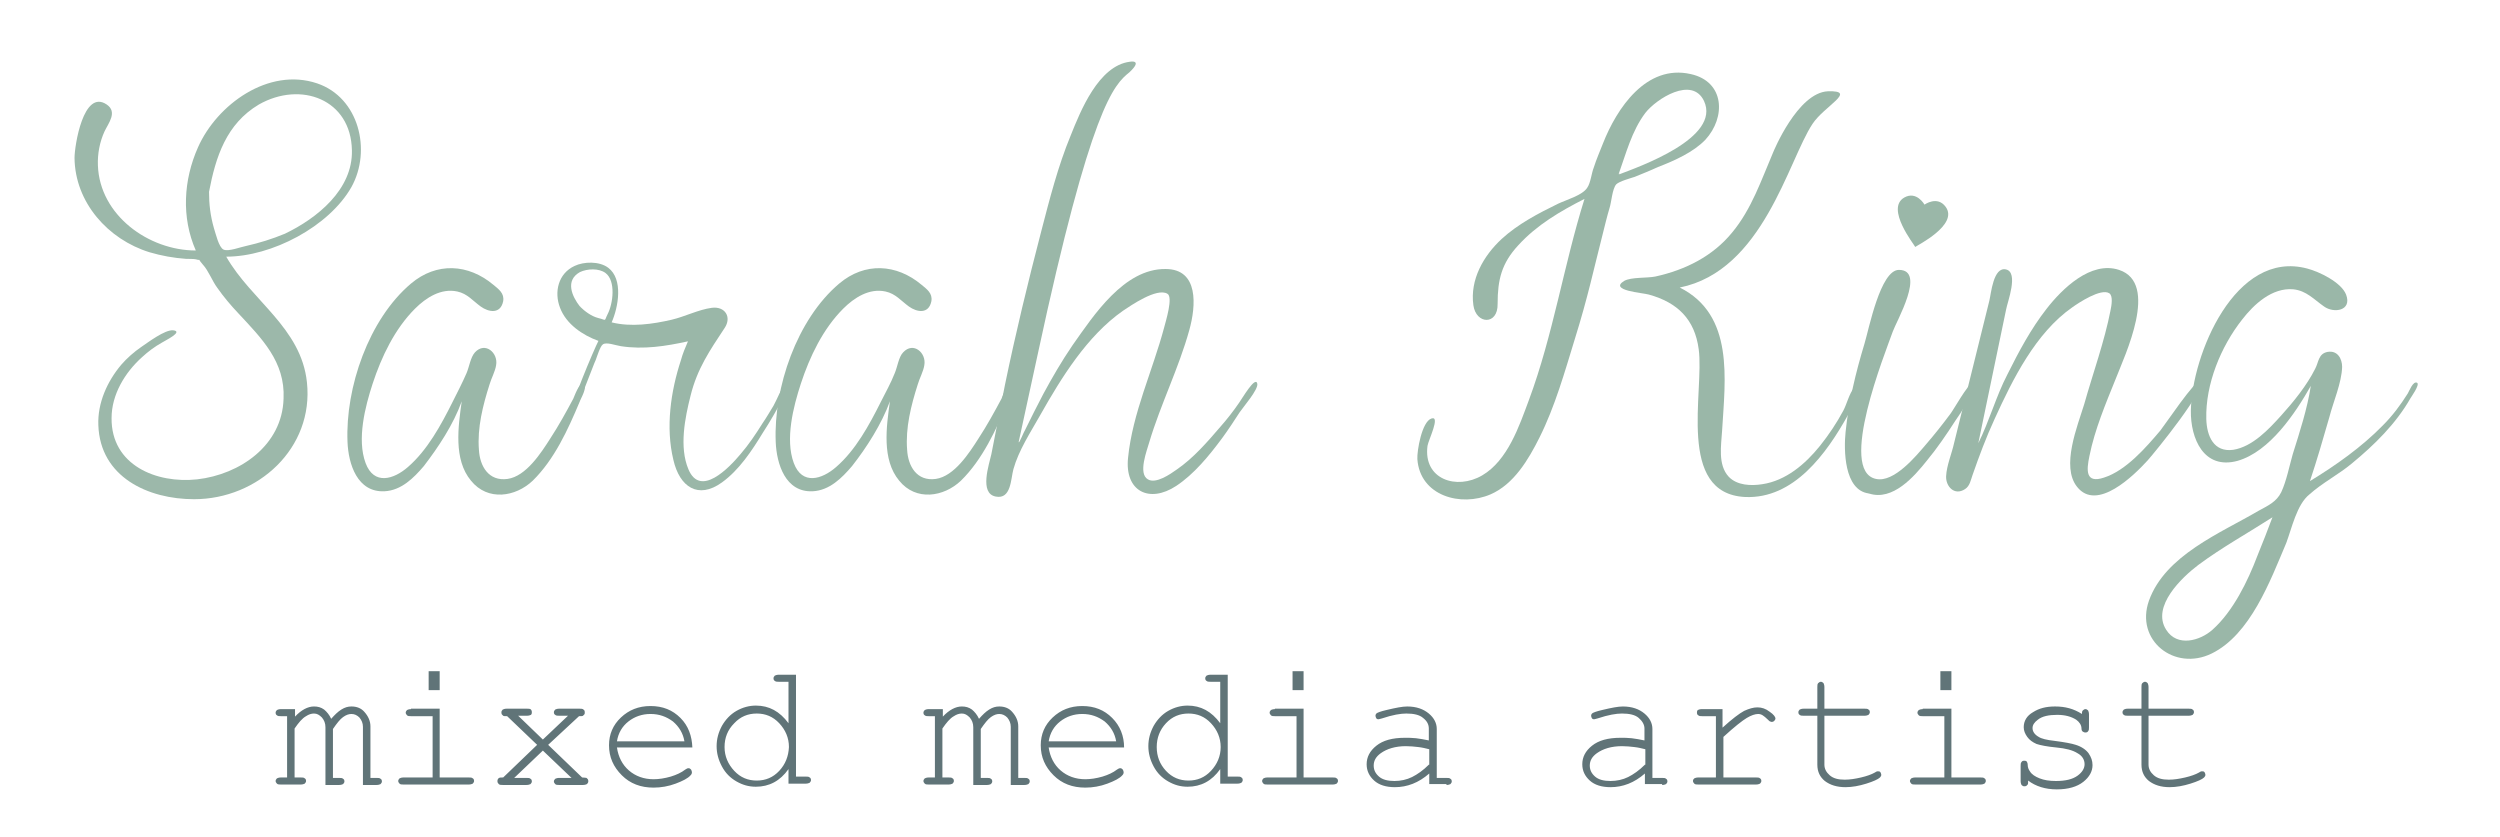
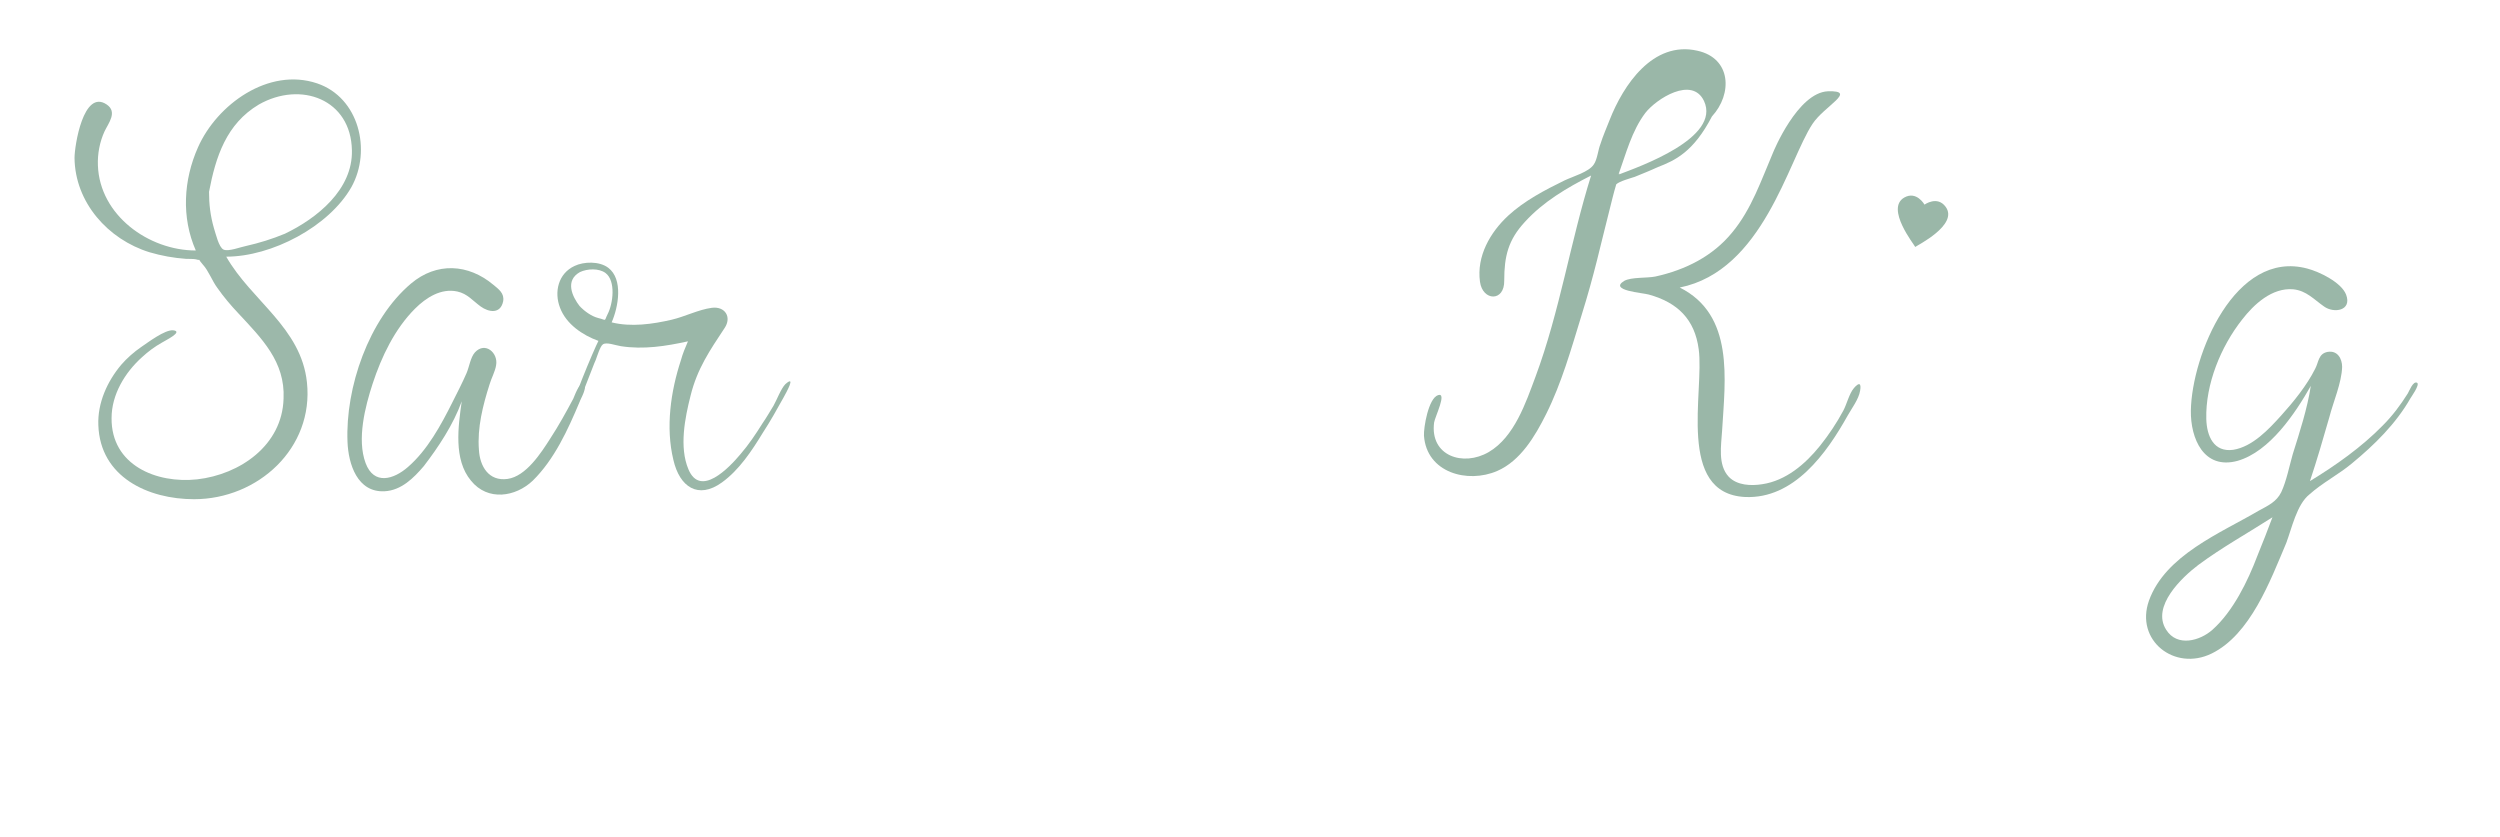
<svg xmlns="http://www.w3.org/2000/svg" version="1.1" id="Layer_1" x="0px" y="0px" viewBox="0 0 566.9 189.9" style="enable-background:new 0 0 566.9 189.9;" xml:space="preserve">
  <style type="text/css">
	.st0{fill:#9CB8AA;}
	.st1{fill:#9AB7A8;}
	.st2{fill:#607478;}
</style>
  <g>
    <path class="st0" d="M44,113.2c-10.4,0-21.3-5-21.7-16.8c-0.2-5,2-9.9,5.2-13.7c1.3-1.5,2.9-2.9,4.5-4c1.5-1,5.4-4,7.3-3.8   c2.4,0.3-2,2.4-2.6,2.8c-1.6,0.9-3.1,2-4.5,3.3c-3.9,3.5-6.9,8.5-6.9,13.8c-0.1,10.7,10.2,14.9,19.4,13.9   c9.7-1.1,19.3-7.7,19.6-18.3C64.7,82,59.3,76.7,54,71c-1.7-1.8-3.3-3.7-4.7-5.7c-1.2-1.6-2-3.9-3.3-5.3c-1.9-2.2,0.3-0.6-1.6-1.2   c-0.3-0.1-2-0.1-2.2-0.1c-2.8-0.2-5.6-0.7-8.3-1.5c-9.4-2.9-16.9-11.3-17-21.4c0-2.7,2-15.7,7.3-12.1c2.5,1.7,0.4,4.2-0.5,6.1   c-1.1,2.4-1.6,5.1-1.5,7.7c0.4,11.3,11.5,19.3,22.2,19.3c-3.3-7.5-2.8-16,0.5-23.4c4.3-9.7,16-18.2,27-14.5   c9.5,3.2,12.4,15.2,7.8,23.5c-5.1,9-18.1,15.8-28.4,15.8c5.7,10,17,16.1,18.3,28.5C71.2,101.6,58.5,113.2,44,113.2L44,113.2z    M47.4,43.5c0,2.8,0.3,5.4,1.1,8.2c0.4,1.2,1.1,4.4,2.2,4.9c1.1,0.5,3.9-0.6,5-0.8c3.1-0.7,6-1.6,8.9-2.8   c7.3-3.5,15.4-10,15.2-18.9c-0.2-11.6-11.6-15.8-21.1-10.4C51.3,28.1,48.9,35.6,47.4,43.5C47.4,44.1,47.4,43.1,47.4,43.5L47.4,43.5   z" />
    <path class="st1" d="M96.1,105.7c-2.3,2.7-5.1,5.5-8.9,5.7c-6.2,0.3-8.2-6.2-8.4-11.2c-0.5-12.3,4.8-27.8,14.4-35.9   c5.8-4.9,13-4.5,18.7,0.3c1.2,1,2.5,1.9,2.2,3.7c-0.6,3-3.3,2.5-5.1,1.2c-1.8-1.3-3-2.9-5.3-3.4c-3.7-0.8-7.1,1.4-9.6,3.9   c-4.6,4.6-7.6,10.9-9.6,17c-1.7,5.2-3.6,12.6-1.6,18c1.9,5.1,6.4,3.7,9.6,0.9c4.4-3.8,7.5-9.5,10.1-14.7c1.1-2.2,2.2-4.3,3.2-6.6   c0.6-1.4,0.9-3.6,1.9-4.7c2.3-2.5,5.3,0.1,4.8,2.9c-0.2,1.4-1.1,3-1.5,4.4c-1.5,4.7-2.8,9.8-2.4,14.8c0.2,3.7,2.2,7.2,6.5,6.6   c4.2-0.6,7.6-5.9,9.7-9.2c1.9-2.9,3.6-6,5.2-9c0.2-0.4,1.4-3.9,2.3-3.3c1,0.7-0.6,3.2-0.9,4.1c-2.6,6.2-5.7,13-10.6,17.8   c-3.9,3.7-10.2,4.7-14,0c-4-4.8-2.9-12.3-2.1-18C102.8,96.3,99.4,101.4,96.1,105.7C96.1,105.7,96.7,104.9,96.1,105.7   C95.8,106.1,96.8,104.8,96.1,105.7L96.1,105.7z" />
    <path class="st1" d="M154.4,81.7c0.4-1.5,1-2.9,1.6-4.3c-5,1.1-10.1,1.9-15.2,1.1c-1.3-0.2-3.3-1-4.1-0.4c-0.6,0.4-1.3,2.7-1.6,3.5   c-0.5,0.9-4.8,13.1-5.6,12.5c-0.8-0.8,5.3-15.1,6.2-16.8c-3.6-1.3-7.3-3.8-8.7-7.5c-1.4-3.6-0.4-7.8,3.3-9.5c2.1-1,5.6-1.1,7.6,0.4   c3.5,2.6,2.3,9,0.8,12.4c4.4,1.1,9.3,0.4,13.6-0.6c3-0.7,6.1-2.3,9.1-2.7c3-0.4,4.6,2.1,2.9,4.6c-3.3,5-6.2,9.2-7.7,15.3   c-1.3,5.1-2.6,11.7-0.5,16.7c2.7,6.5,9.2-0.3,11.8-3.4c1.9-2.2,3.5-4.6,5-7c0.9-1.3,1.7-2.7,2.5-4c0.7-1.2,1.7-3.9,2.7-4.9   c2.5-2.2,0.2,1.9-0.4,3c-1.5,2.7-3,5.4-4.7,8c-2.5,4.1-5.4,8.5-9.3,11.3c-5.4,3.9-9.6,1-11-5.1C150.9,96.9,152.1,88.7,154.4,81.7   C154.5,81.2,154.3,82.1,154.4,81.7L154.4,81.7z M131.5,69.5c1.1,1.1,2.6,2.2,4.1,2.6c2.1,0.5,1.3,0.9,2.2-0.9   c1.2-2.3,1.9-7.5-0.5-9.3c-1.5-1.1-4.1-1-5.8-0.2C128.1,63.6,129.7,67.2,131.5,69.5C132,70,131.3,69.2,131.5,69.5L131.5,69.5z" />
-     <path class="st1" d="M193.2,105.7c-2.3,2.7-5.1,5.5-8.9,5.7c-6.2,0.3-8.2-6.2-8.4-11.2c-0.5-12.3,4.8-27.8,14.4-35.9   c5.8-4.9,13-4.5,18.7,0.3c1.2,1,2.5,1.9,2.2,3.7c-0.6,3-3.3,2.5-5.1,1.2s-3-2.9-5.3-3.4c-3.7-0.8-7.1,1.4-9.6,3.9   c-4.6,4.6-7.6,10.9-9.6,17c-1.7,5.2-3.6,12.6-1.6,18c1.9,5.1,6.4,3.7,9.6,0.9c4.4-3.8,7.5-9.5,10.1-14.7c1.1-2.2,2.3-4.3,3.2-6.6   c0.6-1.4,0.9-3.7,1.9-4.7c2.3-2.5,5.3,0.1,4.8,2.9c-0.2,1.4-1.1,3-1.5,4.4c-1.5,4.7-2.8,9.8-2.4,14.8c0.2,3.7,2.2,7.2,6.5,6.6   c4.2-0.6,7.6-5.9,9.7-9.2c1.9-2.9,3.6-6,5.2-9c0.2-0.4,1.4-3.9,2.3-3.3c1,0.7-0.6,3.2-0.9,4.1c-2.6,6.2-5.7,13-10.6,17.8   c-3.9,3.7-10.2,4.7-14,0c-4-4.8-2.9-12.3-2.1-18C199.9,96.2,196.5,101.5,193.2,105.7C192.8,106.1,193.9,104.8,193.2,105.7   L193.2,105.7z" />
-     <path class="st1" d="M235.3,80.4c-1.4,6.6-2.9,13.2-4.3,19.8c0,0.7,1.2-2.4,1.5-2.8c1.3-2.7,2.7-5.4,4.1-8.1c2-3.7,4.2-7.5,6.6-11   c4.8-6.8,11.7-17.4,21.1-17.3c7.6,0,6.9,8.4,5.4,13.8c-2.4,8.7-6.5,16.8-9.1,25.5c-0.5,1.8-2.6,7.1-0.3,8.4   c1.8,1.1,5.1-1.2,6.5-2.2c3.8-2.6,7-6.3,10-9.8c1.5-1.7,2.9-3.5,4.2-5.4c0.6-0.8,3.7-6.2,4.1-4.3c0.3,1.3-3.2,5.3-4,6.5   c-1.3,2-2.6,4-4,5.9c-2.9,3.9-6.3,8.1-10.4,10.8c-6.1,4-11.7,1.2-10.9-6.4c1-10.1,5.6-19.8,8.2-29.6c0.3-1.2,2.1-6.9,0.7-7.6   c-2.4-1.4-8.3,2.7-10.1,3.9c-8.1,5.7-13.9,15.1-18.7,23.6c-2.2,3.9-4.9,8-6.1,12.3c-0.6,2.2-0.5,6.9-4,6.2c-3.8-0.7-1.5-7.3-1-9.6   c1-5.3,2.1-10.5,3.1-15.8c2.4-11.6,5.2-23.2,8.2-34.7c1.9-7.3,3.8-14.8,6.7-21.8c2.2-5.5,6.3-15.8,13.4-16.7c0,0,3.1-0.6-0.1,2.4   C252.6,19.2,247.4,24.1,235.3,80.4L235.3,80.4z" />
    <path class="st1" d="M411,28.1c-5.5,8.3-11.2,33.3-30.1,37.1c12.4,6.2,10.3,20.8,9.6,32.5c-0.2,3.3-1,7.7,1.5,10.4   c1.9,2,5.1,2.1,7.6,1.7c5.4-0.8,9.8-4.6,13.1-8.7c2-2.5,3.8-5.2,5.3-8c0.8-1.5,1.3-3.8,2.4-5.1c1.2-1.4,1.7-1.1,1.4,0.6   c-0.3,1.9-1.9,4-2.8,5.6c-4.8,8.6-12.2,19-23.3,18.5c-15.6-0.8-9.2-23.9-10.5-33.5c-0.9-6.8-4.8-10.6-11.3-12.4   c-1.3-0.4-9.2-0.9-5.6-3.1c1.6-0.9,5.2-0.6,7.1-1c6.8-1.5,13-4.6,17.4-10c4.4-5.3,6.6-11.9,9.3-18.2c0,0,5.5-13.5,12.4-13.8   C421.3,20.5,413.7,24,411,28.1L411,28.1z" />
-     <path class="st1" d="M423.8,111.9c-5.7-0.7-5.7-10-5.3-13.9c0.7-6.9,2.3-13.5,4.3-20.1c1-3.3,3.6-16.7,7.8-16.7   c6.2,0-0.6,11.7-1.4,14c-1.7,4.8-12.5,31.6-3.8,33.4c4.1,0.9,9.1-5.2,11.4-7.9c1.9-2.2,3.8-4.6,5.5-6.9c0.7-0.9,4-6.8,4.8-6.7   c1.9,0.2-3,7.3-3.7,8.3c-2,3.1-4.1,6.2-6.5,9.1C434.1,108,429.2,113.7,423.8,111.9C423.3,111.8,424.4,112.1,423.8,111.9   L423.8,111.9z" />
-     <path class="st1" d="M478.6,70.3c0.2-1,0.6-3.2-0.3-3.8c-1.9-1.2-7,2.2-8.4,3.2c-8.3,5.8-13.5,16.3-17.6,25.3   c-1.9,4.1-3.5,8.4-5,12.7c-0.4,1.1-0.6,2.5-1.7,3.2c-2.4,1.6-4.4-0.6-4.3-2.9c0.1-2.4,1.3-5.2,1.8-7.5c2.7-10.8,5.3-21.5,8-32.3   c0.4-1.6,0.9-7.8,3.8-7.1s0.3,7.4,0,9.1c-2.1,10.1-4.2,20.2-6.3,30.3c2.5-5,4-10.6,6.6-15.6c2.6-5.2,5.3-10.3,8.9-14.9   c3.5-4.5,10-10.9,16.4-8.8c9.2,3,1.3,19.4-0.7,24.6c-2.3,5.7-4.8,11.6-6,17.6c-0.7,3.3-0.9,6.3,3.3,4.9c5-1.6,9.5-6.8,12.8-10.7   c0.9-1.1,8-11.7,9.1-11.3c1.6,1.6-10.3,16.2-12,18.1c-3.1,3.4-11.5,11.7-16,6c-3.7-4.6,0.1-13.8,1.6-18.7   C474.6,84.6,477.2,77.5,478.6,70.3C478.6,70,478.5,71,478.6,70.3L478.6,70.3z" />
    <path class="st1" d="M518.4,123.2c-3.6,8.5-8.1,20.7-16.9,25c-8.4,4.1-17.4-3-14.2-12c3.7-10.3,16.2-15.3,24.9-20.4   c2.2-1.2,4-2,5.1-4.2c1.2-2.6,1.8-5.8,2.6-8.6c1.6-5.1,3.3-10.3,4.1-15.5c-3.5,6.2-9.3,14.9-16.6,17c-7.7,2.1-10.7-5.1-10.6-11.4   c0.2-12.5,10-36.6,26.4-32.2c2.7,0.7,7.7,3.1,8.8,5.9c1.4,3.7-2.8,4.3-5,2.7c-2.3-1.6-4-3.6-7-3.9c-4.8-0.4-8.9,3.4-11.6,6.9   c-4.8,6.1-8.3,14.6-8.1,22.5c0.1,3.9,1.7,7.6,6.1,7c4.4-0.7,8.1-4.7,10.9-7.8c2.8-3.1,5.8-6.8,7.7-10.6c0.8-1.5,0.7-3.4,2.8-3.8   c2.3-0.4,3.3,1.6,3.3,3.4c-0.1,3.6-2,7.9-2.9,11.4c-1.4,4.9-2.8,9.7-4.4,14.5c5.9-3.6,11.7-7.7,16.5-12.6c2.2-2.2,4-4.6,5.7-7.3   c0.3-0.5,1.2-2.9,2.1-2.4c0.7,0.4-1.4,3.3-1.5,3.5c-3.3,5.8-8.2,10.6-13.3,14.8c-3,2.5-6.7,4.4-9.6,7   C520.8,114.4,519.7,119.8,518.4,123.2C517.7,124.8,519.1,121.4,518.4,123.2L518.4,123.2z M511.9,126c1.2-2.9,2.3-5.8,3.4-8.7   c-5.6,3.6-11.4,6.8-16.8,10.8c-3.7,2.8-10.7,9.4-7.3,14.7c2.5,4,7.7,2.5,10.5,0C506.4,138.6,509.7,131.8,511.9,126   C512.2,125.3,511.6,126.8,511.9,126L511.9,126z" />
-     <path class="st1" d="M375.9,37.9c-1.7,0.8-3.5,1.5-5.2,2.2c-0.9,0.3-3.5,1-4.2,1.7c-0.9,1-1.1,4.1-1.5,5.3c-0.6,2-1.1,4.1-1.6,6.1   c-2,7.8-3.3,14.1-6.3,23.7c-2.3,7.5-4.5,15.3-8,22.3c-2.5,5-5.8,10.6-11.1,12.9c-6.7,2.9-16,0.4-16.6-8c-0.1-1.8,1-8.5,3.2-9.2   c2.1-0.7-0.7,4.9-0.9,6.2c-1,7.6,6.6,10.1,12.4,6.7s8.4-11.2,10.6-17.1c5.5-14.8,7.9-30.6,12.6-45.6c-5.5,2.8-10.8,5.9-15,10.5   c-3.8,4.1-4.7,7.8-4.7,13.3c0.1,4.9-4.9,4.7-5.5,0.3c-0.8-5.8,2.3-11.2,6.4-15c3.7-3.4,8.3-5.8,12.8-8c1.9-0.9,5.5-1.9,6.6-3.6   c0.8-1.1,1-3.4,1.5-4.6c0.6-1.9,1.4-3.7,2.1-5.5c3.1-7.9,9.8-18,19.9-15.7c7.7,1.7,8,9.8,3.3,14.9C384,34.5,379.8,36.4,375.9,37.9   C374.8,38.4,376.4,37.7,375.9,37.9L375.9,37.9z M367,39.6c4.7-1.8,23.3-8.3,19.4-16.7c-2.7-5.7-10.8-0.5-13.3,2.7   C370,29.7,368.7,34.9,367,39.6C367.4,39.5,367.2,39.1,367,39.6L367,39.6z" />
+     <path class="st1" d="M375.9,37.9c-1.7,0.8-3.5,1.5-5.2,2.2c-0.9,0.3-3.5,1-4.2,1.7c-0.6,2-1.1,4.1-1.6,6.1   c-2,7.8-3.3,14.1-6.3,23.7c-2.3,7.5-4.5,15.3-8,22.3c-2.5,5-5.8,10.6-11.1,12.9c-6.7,2.9-16,0.4-16.6-8c-0.1-1.8,1-8.5,3.2-9.2   c2.1-0.7-0.7,4.9-0.9,6.2c-1,7.6,6.6,10.1,12.4,6.7s8.4-11.2,10.6-17.1c5.5-14.8,7.9-30.6,12.6-45.6c-5.5,2.8-10.8,5.9-15,10.5   c-3.8,4.1-4.7,7.8-4.7,13.3c0.1,4.9-4.9,4.7-5.5,0.3c-0.8-5.8,2.3-11.2,6.4-15c3.7-3.4,8.3-5.8,12.8-8c1.9-0.9,5.5-1.9,6.6-3.6   c0.8-1.1,1-3.4,1.5-4.6c0.6-1.9,1.4-3.7,2.1-5.5c3.1-7.9,9.8-18,19.9-15.7c7.7,1.7,8,9.8,3.3,14.9C384,34.5,379.8,36.4,375.9,37.9   C374.8,38.4,376.4,37.7,375.9,37.9L375.9,37.9z M367,39.6c4.7-1.8,23.3-8.3,19.4-16.7c-2.7-5.7-10.8-0.5-13.3,2.7   C370,29.7,368.7,34.9,367,39.6C367.4,39.5,367.2,39.1,367,39.6L367,39.6z" />
    <path class="st1" d="M441.2,46.9c-1.9-2.6-4.8-0.5-4.8-0.5s-1.8-3.2-4.6-1.6c-4.3,2.5,2.3,10.7,2.5,11.2   C434.6,55.7,444.2,51,441.2,46.9L441.2,46.9z" />
-     <path class="st2" d="M63.7,160.8c-0.4,0-0.7,0.1-0.9,0.2c-0.2,0.2-0.3,0.4-0.3,0.6c0,0.3,0.1,0.5,0.3,0.6c0.2,0.2,0.5,0.2,0.9,0.2   h1.4v13.9h-1.4c-0.4,0-0.7,0.1-0.9,0.2c-0.2,0.2-0.3,0.4-0.3,0.6c0,0.2,0.1,0.4,0.3,0.6c0.2,0.2,0.5,0.2,0.9,0.2h4.5   c0.4,0,0.7-0.1,0.9-0.2c0.2-0.2,0.3-0.4,0.3-0.6c0-0.3-0.1-0.5-0.3-0.6c-0.2-0.2-0.5-0.2-0.9-0.2h-1.4v-11.1   c0.9-1.3,1.7-2.3,2.6-2.8c0.6-0.4,1.2-0.6,1.8-0.6c0.7,0,1.2,0.3,1.8,0.9c0.5,0.6,0.8,1.3,0.8,2.2V178h3.1c0.4,0,0.7-0.1,0.9-0.2   c0.2-0.2,0.3-0.4,0.3-0.6c0-0.3-0.1-0.5-0.3-0.6c-0.2-0.2-0.5-0.2-0.9-0.2h-1.4v-11.1c0.9-1.3,1.6-2.2,2.3-2.7   c0.7-0.5,1.3-0.7,1.9-0.7c0.7,0,1.3,0.3,1.8,0.8c0.5,0.6,0.8,1.3,0.8,2.1V178h3.1c0.4,0,0.7-0.1,0.9-0.2c0.2-0.2,0.3-0.4,0.3-0.6   c0-0.3-0.1-0.5-0.3-0.6c-0.2-0.2-0.5-0.2-0.9-0.2H84v-11.7c0-1.2-0.5-2.3-1.4-3.3c-0.7-0.8-1.7-1.2-2.9-1.2c-0.8,0-1.5,0.2-2.3,0.7   s-1.5,1.2-2.3,2.1c-0.4-0.9-1-1.6-1.6-2.1c-0.7-0.5-1.4-0.7-2.3-0.7c-1.4,0-2.9,0.8-4.3,2.3v-1.7H63.7L63.7,160.8z M97.2,152.2v4.3   h2.5v-4.3H97.2L97.2,152.2z M93.2,160.8c-0.4,0-0.7,0.1-0.9,0.2c-0.2,0.2-0.3,0.4-0.3,0.6c0,0.2,0.1,0.4,0.3,0.6   c0.2,0.2,0.5,0.2,0.9,0.2h4.9v13.9h-6.6c-0.4,0-0.7,0.1-0.9,0.2c-0.2,0.2-0.3,0.4-0.3,0.6c0,0.2,0.1,0.4,0.3,0.6   c0.2,0.2,0.5,0.2,0.9,0.2h14.8c0.4,0,0.7-0.1,0.9-0.2c0.2-0.2,0.3-0.4,0.3-0.6c0-0.3-0.1-0.5-0.3-0.6c-0.2-0.2-0.5-0.2-0.9-0.2   h-6.6v-15.6h-6.5V160.8z M131.3,162.4c0.5,0,0.8,0,0.9-0.1c0.1-0.1,0.2-0.2,0.3-0.3s0.1-0.3,0.1-0.5c0-0.3-0.1-0.5-0.3-0.6   c-0.2-0.2-0.5-0.2-0.9-0.2h-4.6c-0.4,0-0.7,0.1-0.9,0.2c-0.2,0.2-0.3,0.4-0.3,0.6c0,0.3,0.1,0.5,0.3,0.6c0.2,0.2,0.5,0.2,0.9,0.2h2   l-5.7,5.4l-5.6-5.4h2c0.4,0,0.7-0.1,0.9-0.2c0.2-0.2,0.2-0.4,0.2-0.6c0-0.3-0.1-0.5-0.2-0.6c-0.2-0.2-0.5-0.2-0.9-0.2h-4.6   c-0.4,0-0.7,0.1-0.9,0.2c-0.2,0.2-0.3,0.4-0.3,0.6c0,0.2,0,0.3,0.1,0.5c0.1,0.1,0.2,0.2,0.3,0.3c0.1,0.1,0.4,0.1,0.9,0.1l6.8,6.5   l-7.7,7.4c-0.5,0-0.8,0-0.9,0.1c-0.1,0-0.2,0.1-0.3,0.3c-0.1,0.1-0.1,0.3-0.1,0.5s0.1,0.4,0.3,0.6c0.2,0.2,0.5,0.2,0.9,0.2h5.4   c0.4,0,0.7-0.1,0.9-0.2c0.2-0.2,0.3-0.4,0.3-0.6c0-0.3-0.1-0.5-0.3-0.6c-0.2-0.2-0.5-0.2-0.9-0.2h-2.8l6.5-6.2l6.5,6.2h-2.8   c-0.4,0-0.7,0.1-0.9,0.2c-0.2,0.2-0.3,0.4-0.3,0.6c0,0.2,0.1,0.4,0.3,0.6c0.2,0.2,0.5,0.2,0.9,0.2h5.4c0.4,0,0.7-0.1,0.9-0.2   c0.2-0.2,0.3-0.4,0.3-0.6c0-0.2,0-0.3-0.1-0.5c-0.1-0.1-0.2-0.2-0.3-0.3c-0.1,0-0.5-0.1-1-0.1l-7.7-7.4L131.3,162.4L131.3,162.4z    M154.3,162.8c-1.8-1.8-4-2.7-6.8-2.7c-2.7,0-4.9,0.9-6.7,2.6c-1.8,1.7-2.7,3.8-2.7,6.3c0,2.7,1,4.9,2.9,6.8   c1.9,1.9,4.3,2.8,7.2,2.8c1.7,0,3.4-0.3,5-0.9c1.6-0.6,2.8-1.2,3.4-1.9c0.2-0.2,0.3-0.4,0.3-0.7c0-0.2-0.1-0.4-0.2-0.6   c-0.2-0.2-0.3-0.3-0.6-0.3c-0.2,0-0.4,0.1-0.7,0.3c-0.9,0.7-2,1.2-3.3,1.6c-1.4,0.4-2.7,0.6-3.9,0.6c-2.2,0-4.1-0.7-5.6-2   s-2.4-3.1-2.7-5.2H157C156.9,166.9,156.1,164.6,154.3,162.8L154.3,162.8z M139.9,168.1c0.3-1.9,1.2-3.4,2.6-4.5   c1.4-1.1,3.1-1.7,5-1.7c2,0,3.6,0.6,5.1,1.7c1.4,1.2,2.3,2.7,2.6,4.5H139.9L139.9,168.1z M176.6,153c-0.4,0-0.7,0.1-0.9,0.2   c-0.2,0.2-0.3,0.4-0.3,0.6c0,0.3,0.1,0.5,0.3,0.6c0.2,0.2,0.5,0.2,0.9,0.2h2.2v9.4c-2-2.7-4.4-4-7.4-4c-1.5,0-3,0.4-4.4,1.2   s-2.5,2-3.3,3.4c-0.8,1.5-1.2,3-1.2,4.6s0.4,3.1,1.2,4.6s1.9,2.6,3.3,3.4c1.4,0.8,2.8,1.2,4.4,1.2c3,0,5.5-1.3,7.4-4v3.3h3.9   c0.4,0,0.7-0.1,0.9-0.2c0.2-0.2,0.3-0.4,0.3-0.6c0-0.3-0.1-0.5-0.3-0.6c-0.2-0.2-0.5-0.2-0.9-0.2h-2.2V153H176.6L176.6,153z    M176.7,174.8c-1.4,1.5-3.1,2.2-5.1,2.2s-3.7-0.7-5.1-2.2c-1.4-1.5-2.2-3.3-2.2-5.4c0-2.1,0.7-3.9,2.2-5.4c1.4-1.5,3.1-2.2,5.1-2.2   s3.7,0.7,5.1,2.2c1.4,1.5,2.2,3.3,2.2,5.4C178.8,171.5,178.1,173.3,176.7,174.8L176.7,174.8z M210.6,160.8c-0.4,0-0.7,0.1-0.9,0.2   c-0.2,0.2-0.3,0.4-0.3,0.6c0,0.3,0.1,0.5,0.3,0.6c0.2,0.2,0.5,0.2,0.9,0.2h1.4v13.9h-1.4c-0.4,0-0.7,0.1-0.9,0.2   c-0.2,0.2-0.3,0.4-0.3,0.6c0,0.2,0.1,0.4,0.3,0.6c0.2,0.2,0.5,0.2,0.9,0.2h4.5c0.4,0,0.7-0.1,0.9-0.2c0.2-0.2,0.3-0.4,0.3-0.6   c0-0.3-0.1-0.5-0.3-0.6c-0.2-0.2-0.5-0.2-0.9-0.2h-1.4v-11.1c0.9-1.3,1.7-2.3,2.6-2.8c0.6-0.4,1.2-0.6,1.8-0.6   c0.7,0,1.2,0.3,1.8,0.9c0.5,0.6,0.8,1.3,0.8,2.2V178h3.1c0.4,0,0.7-0.1,0.9-0.2c0.2-0.2,0.3-0.4,0.3-0.6c0-0.3-0.1-0.5-0.3-0.6   c-0.2-0.2-0.5-0.2-0.9-0.2h-1.4v-11.1c0.9-1.3,1.6-2.2,2.3-2.7s1.3-0.7,1.9-0.7c0.7,0,1.3,0.3,1.8,0.8c0.5,0.6,0.8,1.3,0.8,2.1V178   h3.1c0.4,0,0.7-0.1,0.9-0.2c0.2-0.2,0.3-0.4,0.3-0.6c0-0.3-0.1-0.5-0.3-0.6c-0.2-0.2-0.5-0.2-0.9-0.2h-1.4v-11.7   c0-1.2-0.5-2.3-1.4-3.3c-0.7-0.8-1.7-1.2-2.9-1.2c-0.8,0-1.5,0.2-2.3,0.7s-1.5,1.2-2.3,2.1c-0.4-0.9-1-1.6-1.6-2.1   c-0.7-0.5-1.4-0.7-2.3-0.7c-1.4,0-2.9,0.8-4.3,2.3v-1.7H210.6L210.6,160.8z M252.2,162.8c-1.8-1.8-4-2.7-6.8-2.7   c-2.7,0-4.9,0.9-6.7,2.6c-1.8,1.7-2.7,3.8-2.7,6.3c0,2.7,1,4.9,2.9,6.8c1.9,1.9,4.3,2.8,7.2,2.8c1.7,0,3.4-0.3,5-0.9   c1.6-0.6,2.8-1.2,3.4-1.9c0.2-0.2,0.3-0.4,0.3-0.7c0-0.2-0.1-0.4-0.2-0.6c-0.2-0.2-0.3-0.3-0.6-0.3c-0.2,0-0.4,0.1-0.7,0.3   c-0.9,0.7-2,1.2-3.3,1.6c-1.4,0.4-2.7,0.6-3.9,0.6c-2.2,0-4.1-0.7-5.6-2s-2.4-3.1-2.7-5.2h17.1C254.9,166.9,254,164.6,252.2,162.8   L252.2,162.8z M237.8,168.1c0.3-1.9,1.2-3.4,2.6-4.5c1.4-1.1,3.1-1.7,5-1.7c2,0,3.6,0.6,5.1,1.7c1.4,1.2,2.3,2.7,2.6,4.5H237.8   L237.8,168.1z M274.5,153c-0.4,0-0.7,0.1-0.9,0.2c-0.2,0.2-0.3,0.4-0.3,0.6c0,0.3,0.1,0.5,0.3,0.6c0.2,0.2,0.5,0.2,0.9,0.2h2.2v9.4   c-2-2.7-4.4-4-7.4-4c-1.5,0-3,0.4-4.4,1.2s-2.5,2-3.3,3.4c-0.8,1.5-1.2,3-1.2,4.6s0.4,3.1,1.2,4.6c0.8,1.5,1.9,2.6,3.3,3.4   c1.4,0.8,2.8,1.2,4.4,1.2c3,0,5.5-1.3,7.4-4v3.3h3.9c0.4,0,0.7-0.1,0.9-0.2c0.2-0.2,0.3-0.4,0.3-0.6c0-0.3-0.1-0.5-0.3-0.6   c-0.2-0.2-0.5-0.2-0.9-0.2h-2.2V153H274.5L274.5,153z M274.6,174.8c-1.4,1.5-3.1,2.2-5.1,2.2s-3.7-0.7-5.1-2.2s-2.1-3.3-2.1-5.4   c0-2.1,0.7-3.9,2.1-5.4s3.1-2.2,5.1-2.2s3.7,0.7,5.1,2.2s2.2,3.3,2.2,5.4C276.8,171.5,276,173.3,274.6,174.8L274.6,174.8z    M293.1,152.2v4.3h2.5v-4.3H293.1L293.1,152.2z M289.1,160.8c-0.4,0-0.7,0.1-0.9,0.2c-0.2,0.2-0.3,0.4-0.3,0.6   c0,0.2,0.1,0.4,0.3,0.6c0.2,0.2,0.5,0.2,0.9,0.2h4.9v13.9h-6.6c-0.4,0-0.7,0.1-0.9,0.2c-0.2,0.2-0.3,0.4-0.3,0.6   c0,0.2,0.1,0.4,0.3,0.6c0.2,0.2,0.5,0.2,0.9,0.2h14.8c0.4,0,0.7-0.1,0.9-0.2c0.2-0.2,0.3-0.4,0.3-0.6c0-0.3-0.1-0.5-0.3-0.6   c-0.2-0.2-0.5-0.2-0.9-0.2h-6.6v-15.6h-6.5V160.8z M328,178c0.4,0,0.7-0.1,0.9-0.2c0.2-0.2,0.3-0.4,0.3-0.6c0-0.3-0.1-0.5-0.3-0.6   c-0.2-0.2-0.5-0.2-0.9-0.2h-2.2v-11.1c0-1.3-0.6-2.5-1.8-3.5c-1.2-1-2.8-1.6-4.9-1.6c-1.1,0-2.6,0.3-4.7,0.8   c-1.3,0.3-2.1,0.6-2.3,0.8c-0.1,0.1-0.2,0.3-0.2,0.5s0.1,0.4,0.2,0.6c0.2,0.2,0.3,0.2,0.5,0.2c0.1,0,0.4-0.1,0.8-0.2   c2.4-0.8,4.2-1.1,5.5-1.1c1.7,0,3,0.3,3.8,1c0.9,0.7,1.3,1.5,1.3,2.4v2.7c-1-0.2-2-0.4-2.9-0.5s-1.7-0.1-2.5-0.1   c-2.9,0-5,0.6-6.5,1.8s-2.2,2.6-2.2,4.2c0,1.5,0.6,2.7,1.7,3.7s2.7,1.5,4.7,1.5c2.8,0,5.4-1,7.8-3.1v2.4h3.9V178z M324,173.4   c-1.3,1.3-2.6,2.2-3.8,2.8c-1.2,0.6-2.6,0.9-4,0.9c-1.5,0-2.7-0.3-3.5-1s-1.2-1.5-1.2-2.5c0-1.1,0.5-2,1.6-2.8   c1.4-1,3.3-1.6,5.7-1.6c1,0,1.9,0.1,2.8,0.2c0.9,0.1,1.7,0.3,2.5,0.5v3.5H324z M376.9,178c0.4,0,0.7-0.1,0.9-0.2   c0.2-0.2,0.3-0.4,0.3-0.6c0-0.3-0.1-0.5-0.3-0.6c-0.2-0.2-0.5-0.2-0.9-0.2h-2.2v-11.1c0-1.3-0.6-2.5-1.8-3.5   c-1.2-1-2.8-1.6-4.9-1.6c-1.1,0-2.6,0.3-4.7,0.8c-1.3,0.3-2.1,0.6-2.3,0.8c-0.1,0.1-0.2,0.3-0.2,0.5s0.1,0.4,0.2,0.6   c0.2,0.2,0.3,0.2,0.5,0.2c0.1,0,0.4-0.1,0.8-0.2c2.4-0.8,4.2-1.1,5.5-1.1c1.7,0,3,0.3,3.8,1s1.3,1.5,1.3,2.4v2.7   c-1-0.2-2-0.4-2.9-0.5s-1.7-0.1-2.5-0.1c-2.9,0-5,0.6-6.5,1.8s-2.2,2.6-2.2,4.2c0,1.5,0.6,2.7,1.7,3.7s2.7,1.5,4.7,1.5   c2.8,0,5.4-1,7.8-3.1v2.4h3.9V178z M373,173.4c-1.3,1.3-2.6,2.2-3.8,2.8c-1.2,0.6-2.6,0.9-4,0.9c-1.5,0-2.7-0.3-3.5-1   s-1.2-1.5-1.2-2.5c0-1.1,0.5-2,1.6-2.8c1.4-1,3.3-1.6,5.7-1.6c1,0,1.9,0.1,2.8,0.2c0.9,0.1,1.7,0.3,2.5,0.5v3.5H373z M385.9,160.8   c-0.4,0-0.7,0.1-0.9,0.2c-0.2,0.2-0.2,0.4-0.2,0.6c0,0.3,0.1,0.5,0.3,0.6c0.2,0.2,0.5,0.2,0.9,0.2h3.1v13.9h-4   c-0.4,0-0.7,0.1-0.9,0.2c-0.2,0.2-0.3,0.3-0.3,0.6c0,0.2,0.1,0.4,0.3,0.6c0.2,0.2,0.5,0.2,0.9,0.2h13.1c0.4,0,0.7-0.1,0.9-0.2   c0.2-0.2,0.3-0.4,0.3-0.6c0-0.3-0.1-0.5-0.3-0.6c-0.2-0.2-0.5-0.2-0.9-0.2h-7.4v-9.2c2.5-2.3,4.3-3.7,5.3-4.3s1.9-0.9,2.6-0.9   c0.3,0,0.7,0.1,1,0.3s0.7,0.5,1.2,1c0.3,0.3,0.4,0.4,0.5,0.4s0.2,0.1,0.3,0.1c0.3,0,0.5-0.1,0.6-0.2c0.2-0.2,0.3-0.4,0.3-0.6   c0-0.3-0.4-0.9-1.3-1.5c-0.9-0.7-1.8-1-2.8-1c-0.9,0-1.9,0.3-3,0.8c-1.1,0.6-2.7,1.8-4.9,3.8v-4.2L385.9,160.8L385.9,160.8z    M413.7,155.8c0-0.4-0.1-0.7-0.2-0.9c-0.2-0.2-0.4-0.3-0.6-0.3s-0.4,0.1-0.6,0.3s-0.2,0.5-0.2,0.9v4.9H409c-0.4,0-0.7,0.1-0.9,0.2   c-0.2,0.2-0.3,0.4-0.3,0.6c0,0.3,0.1,0.5,0.3,0.6c0.2,0.2,0.5,0.2,0.9,0.2h3.1v11.1c0,1.6,0.6,2.8,1.7,3.7c1.2,0.9,2.7,1.4,4.7,1.4   c1.5,0,3.1-0.3,4.7-0.8s2.7-1,3.1-1.4c0.2-0.2,0.3-0.4,0.3-0.6c0-0.2-0.1-0.4-0.2-0.6c-0.2-0.2-0.3-0.2-0.6-0.2   c-0.2,0-0.4,0.1-0.7,0.3c-0.7,0.4-1.8,0.8-3.1,1.1c-1.3,0.3-2.5,0.5-3.7,0.5c-1.5,0-2.6-0.3-3.4-1s-1.2-1.5-1.2-2.4v-11.1h9.1   c0.4,0,0.7-0.1,0.9-0.2c0.2-0.2,0.3-0.4,0.3-0.6c0-0.3-0.1-0.5-0.3-0.6c-0.2-0.2-0.5-0.2-0.9-0.2h-9.1L413.7,155.8L413.7,155.8z    M440,152.2v4.3h2.5v-4.3H440L440,152.2z M436,160.8c-0.4,0-0.7,0.1-0.9,0.2c-0.2,0.2-0.3,0.4-0.3,0.6c0,0.2,0.1,0.4,0.3,0.6   c0.2,0.2,0.5,0.2,0.9,0.2h4.9v13.9h-6.6c-0.4,0-0.7,0.1-0.9,0.2c-0.2,0.2-0.3,0.4-0.3,0.6c0,0.2,0.1,0.4,0.3,0.6   c0.2,0.2,0.5,0.2,0.9,0.2h14.8c0.4,0,0.7-0.1,0.9-0.2c0.2-0.2,0.3-0.4,0.3-0.6c0-0.3-0.1-0.5-0.3-0.6c-0.2-0.2-0.5-0.2-0.9-0.2   h-6.6v-15.6H436V160.8z M466,160.2c-2,0-3.6,0.4-5,1.3c-1.4,0.8-2.1,2-2.1,3.4c0,0.8,0.3,1.5,0.8,2.2s1.2,1.2,2.1,1.6   c0.9,0.3,2.4,0.6,4.5,0.8s3.7,0.6,4.8,1.3c1.1,0.6,1.6,1.5,1.6,2.5c0,0.9-0.5,1.8-1.6,2.6s-2.7,1.2-4.9,1.2c-1.5,0-2.7-0.2-3.7-0.6   c-1-0.4-1.8-0.9-2.2-1.6c-0.3-0.4-0.5-0.9-0.5-1.5c0-0.3-0.1-0.5-0.2-0.7c-0.2-0.2-0.4-0.2-0.6-0.2c-0.3,0-0.5,0.1-0.6,0.3   c-0.2,0.2-0.2,0.5-0.2,0.9v3.4c0,0.4,0.1,0.7,0.2,0.9c0.2,0.2,0.4,0.3,0.6,0.3s0.3,0,0.5-0.1c0.1-0.1,0.2-0.2,0.3-0.3   c0.1-0.1,0.1-0.4,0.1-0.9c1.7,1.3,3.9,2,6.5,2s4.6-0.6,6-1.7c1.4-1.1,2.1-2.4,2.1-3.8c0-1-0.3-1.8-0.9-2.7   c-0.6-0.8-1.6-1.5-2.9-1.9c-0.9-0.3-2.5-0.6-4.8-0.9c-1.8-0.2-3-0.5-3.6-0.9c-0.9-0.5-1.4-1.2-1.4-2c0-0.7,0.4-1.3,1.2-1.9   c1-0.8,2.5-1.1,4.4-1.1c1.8,0,3.2,0.4,4.3,1.1c0.7,0.5,1.2,1.2,1.2,2c0,0.3,0.1,0.6,0.3,0.7c0.2,0.1,0.3,0.2,0.6,0.2   c0.3,0,0.5-0.1,0.6-0.3c0.2-0.2,0.2-0.5,0.2-0.9V162c0-0.4-0.1-0.7-0.2-0.9c-0.2-0.2-0.4-0.3-0.6-0.3s-0.4,0.1-0.6,0.3   s-0.2,0.5-0.2,0.8C470.2,160.7,468.3,160.2,466,160.2L466,160.2L466,160.2z M487.2,155.8c0-0.4-0.1-0.7-0.2-0.9   c-0.2-0.2-0.4-0.3-0.6-0.3s-0.4,0.1-0.6,0.3s-0.2,0.5-0.2,0.9v4.9h-3.1c-0.4,0-0.7,0.1-0.9,0.2c-0.2,0.2-0.3,0.4-0.3,0.6   c0,0.3,0.1,0.5,0.3,0.6c0.2,0.2,0.5,0.2,0.9,0.2h3.1v11.1c0,1.6,0.6,2.8,1.7,3.7c1.2,0.9,2.7,1.4,4.7,1.4c1.5,0,3.1-0.3,4.7-0.8   s2.7-1,3.1-1.4c0.2-0.2,0.3-0.4,0.3-0.6c0-0.2-0.1-0.4-0.2-0.6c-0.2-0.2-0.3-0.2-0.6-0.2c-0.2,0-0.4,0.1-0.7,0.3   c-0.7,0.4-1.8,0.8-3.1,1.1c-1.3,0.3-2.5,0.5-3.7,0.5c-1.5,0-2.6-0.3-3.4-1s-1.2-1.5-1.2-2.4v-11.1h9.1c0.4,0,0.7-0.1,0.9-0.2   c0.2-0.2,0.3-0.4,0.3-0.6c0-0.3-0.1-0.5-0.3-0.6c-0.2-0.2-0.5-0.2-0.9-0.2h-9.1L487.2,155.8L487.2,155.8z" />
  </g>
</svg>